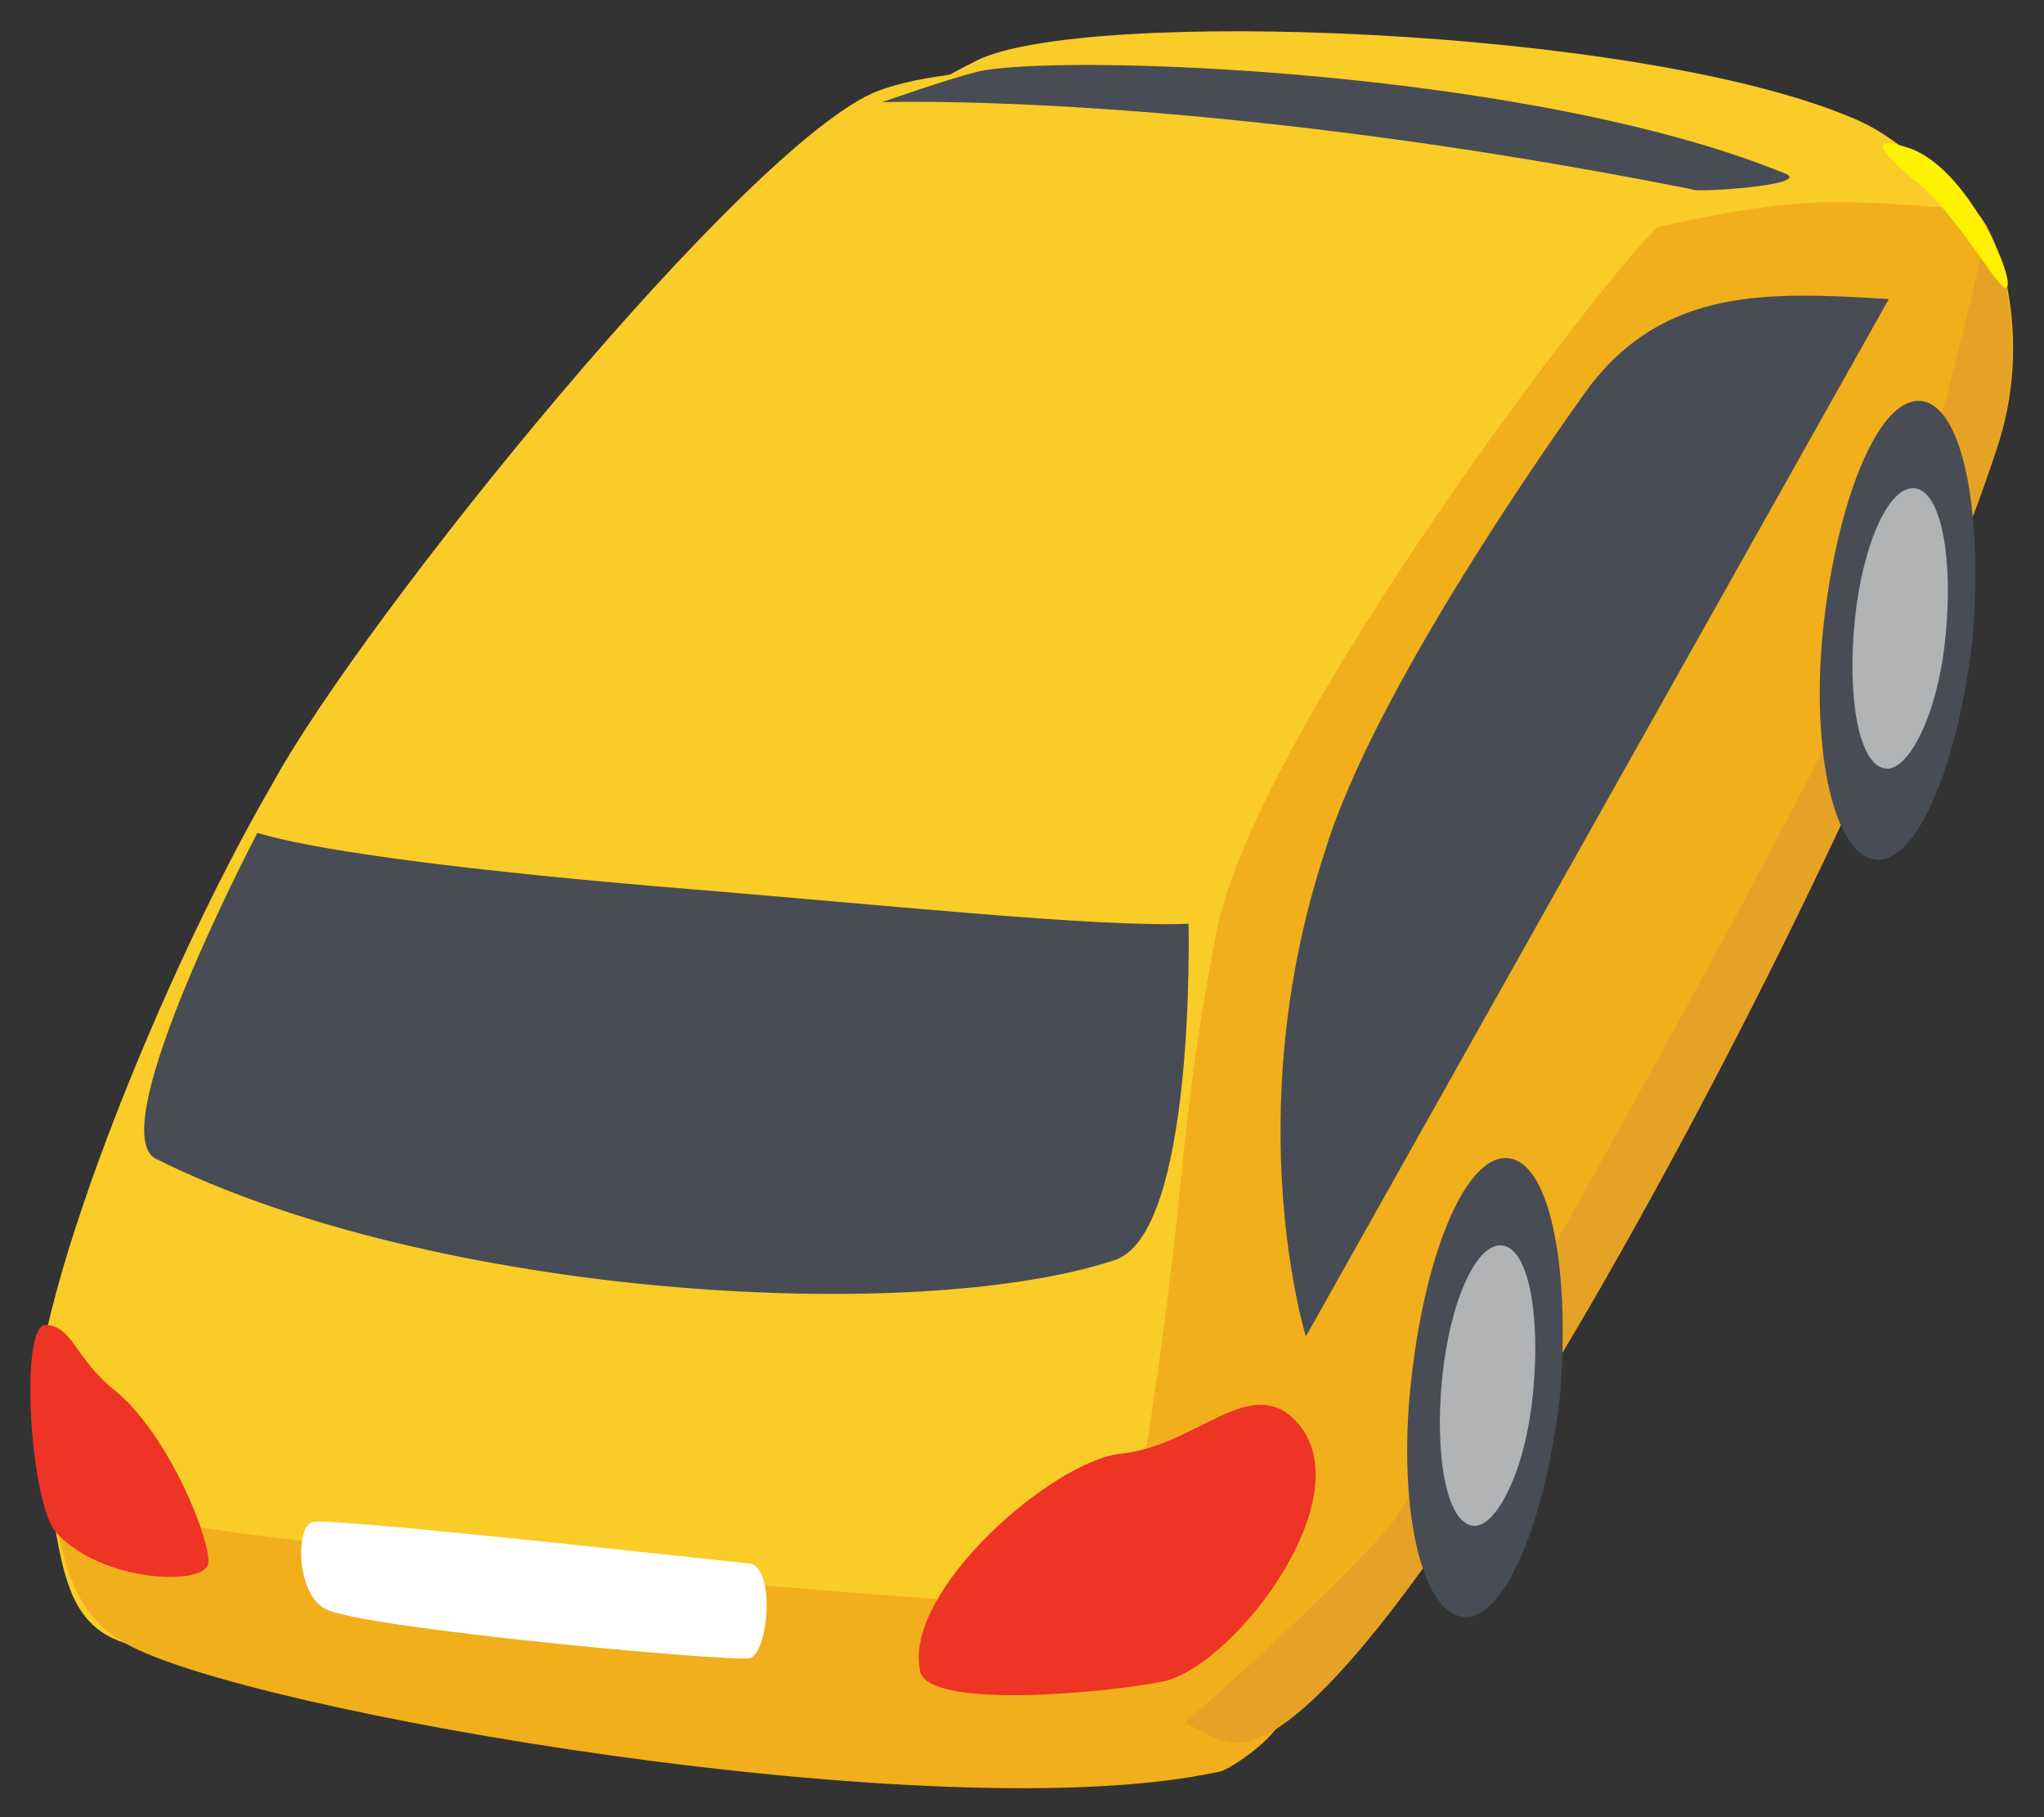
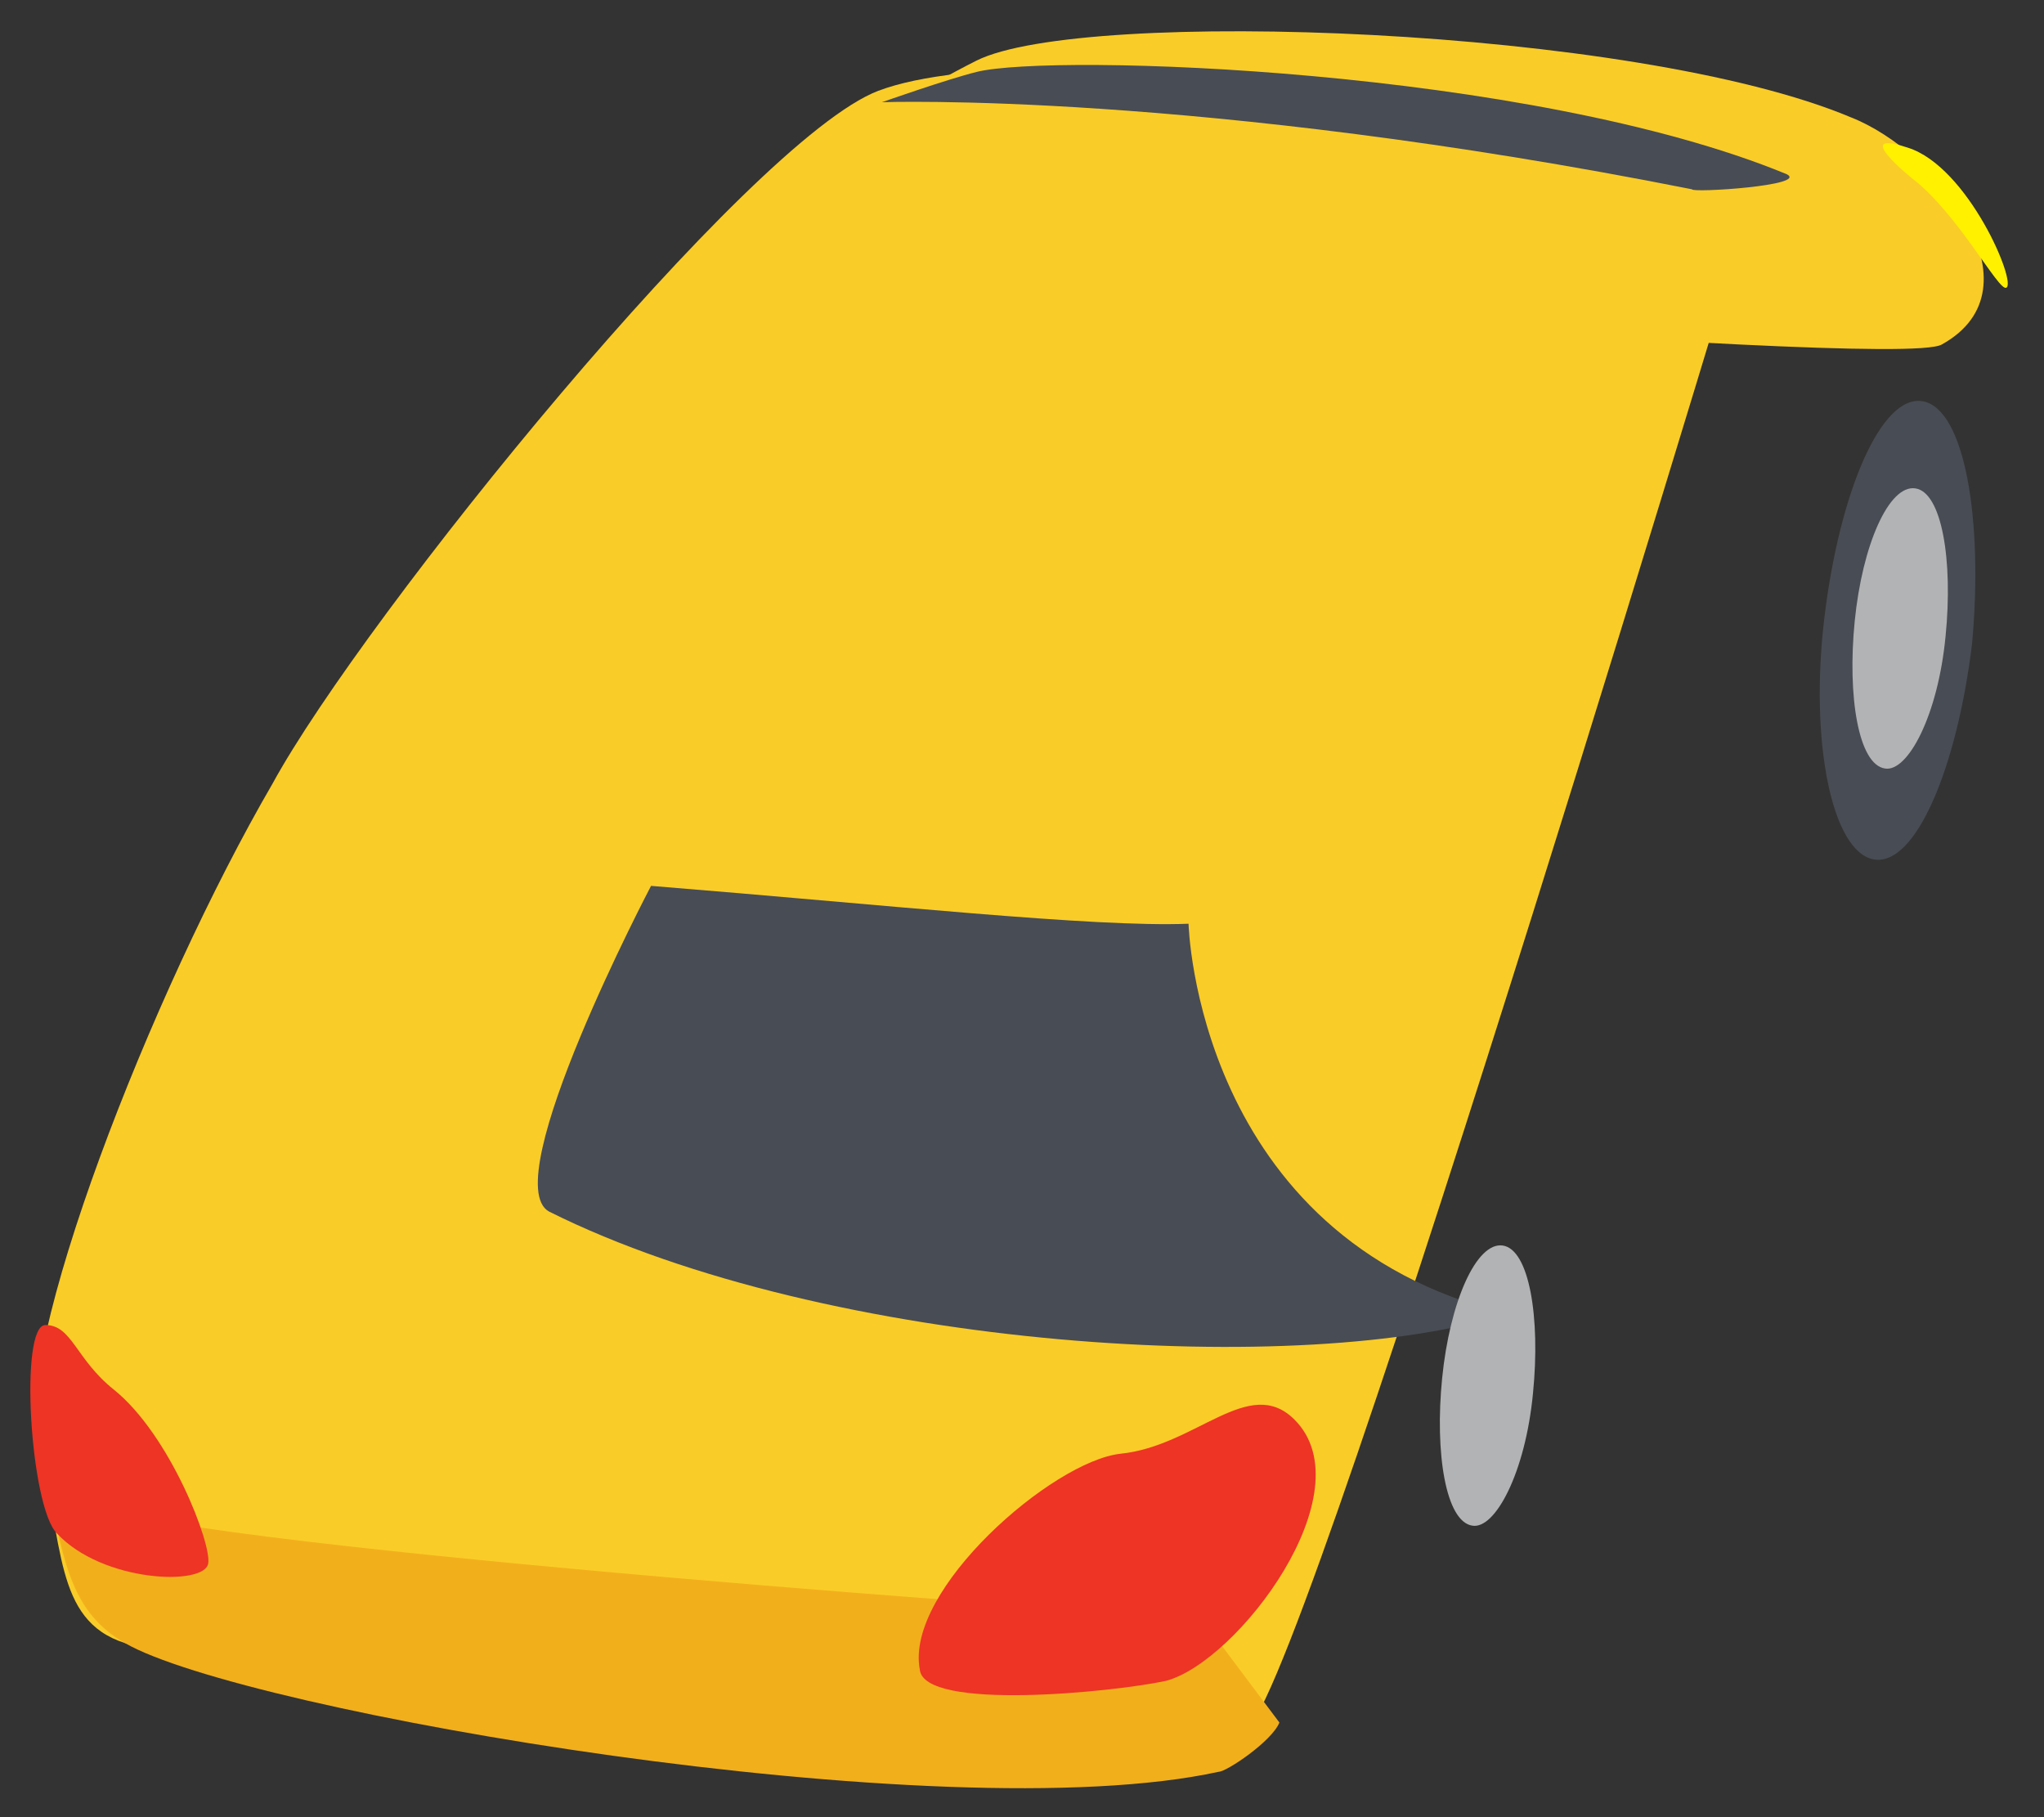
<svg xmlns="http://www.w3.org/2000/svg" version="1.1" id="Layer_1" x="0px" y="0px" viewBox="0 0 54 48" style="enable-background:new 0 0 54 48;" xml:space="preserve">
  <rect x="0" y="0" width="54" height="48" fill="#333333" stroke="none" />
  <style type="text/css">
	.st0{fill:#FACC27;}
	.st1{fill:#F2AF1C;}
	.st2{fill:#484C54;}
	.st3{fill:#ED3425;}
	.st4{fill:#FFFFFF;}
	.st5{fill:#E5A225;}
	.st6{fill:#FFF100;}
	.st7{fill:#B2B3B4;}
</style>
  <g>
    <g>
      <path class="st0" d="M51.3,9.1C54,7.6,51.2,4,48.9,3.1c-5.7-2.4-20.3-2.9-23.1-1.5c-2.8,1.4-9.4,5.7-7.3,5.7    C20.6,7.2,50.1,9.8,51.3,9.1z" />
      <path class="st0" d="M46.7,3.9c-3.6-0.8-19-3.2-23.5-1.5c-3.4,1.3-13.6,13.9-16,18.3C4,26.2,0.3,35.7,1,38.2    c0.7,2.5,0.4,4.6,2.3,5.2c1.9,0.6,28,3.8,29.7,2.2C34.7,44,46.7,3.9,46.7,3.9z" />
-       <path class="st1" d="M52.8,11.7c1-3.1-0.2-6.2-0.8-6.2C49,5.4,48.2,5,43.8,6C42.6,7,33,19.5,32.1,24.8c-1,5.3-0.7,6.1-1.7,12.7    c-1.1,7.1,0.5,8,2,8.5C36.2,47.2,49.5,21.9,52.8,11.7z" />
-       <path class="st2" d="M31.4,24.4c-2.5,0.1-8-0.5-14.2-1c-5.8-0.5-9.1-1-10.4-1.4c0,0-4.1,7.8-2.7,8.6c7.4,3.7,20.1,4.4,25.3,2.7    C31.6,32.7,31.4,24.4,31.4,24.4z" />
-       <path class="st2" d="M49.9,7.9c-3.2-0.2-5.9-0.3-7.9,2.3c-0.8,1.1-5.7,8-7,12.3c-2.3,7-0.5,12.8-0.5,12.8L49.9,7.9z" />
+       <path class="st2" d="M31.4,24.4c-2.5,0.1-8-0.5-14.2-1c0,0-4.1,7.8-2.7,8.6c7.4,3.7,20.1,4.4,25.3,2.7    C31.6,32.7,31.4,24.4,31.4,24.4z" />
      <path class="st2" d="M47.2,4.6c-6.8-2.8-19.4-3.2-21.4-2.7c-0.8,0.2-2.5,0.8-2.5,0.8s8.3-0.3,21.4,2.3C44.7,5.1,47.8,4.9,47.2,4.6    z" />
      <path class="st1" d="M2.7,39.8c2.5,1.1,27.6,2.9,29,2.9l2.1,2.8c-0.2,0.5-1.4,1.3-1.6,1.3c-7.3,1.6-25.8-1.6-28.9-3.4    c-1.4-0.8-1.6-2.1-2-4C1.7,39.4,2.2,39.5,2.7,39.8z" />
      <path class="st3" d="M29.6,38.4c2-0.2,3.4-2.1,4.6-0.9c1.9,1.9-1.5,6.4-3.4,6.9c-1.4,0.3-6.4,0.8-6.5-0.3    C23.9,42,27.8,38.6,29.6,38.4z" />
      <path class="st3" d="M1.5,40.5c1.2,1.3,3.9,1.4,4,0.8c0.1-0.5-1-3.4-2.5-4.6c-1-0.8-1.1-1.7-1.8-1.7C0.5,35,0.8,39.8,1.5,40.5z" />
-       <path class="st4" d="M19.8,41.3C17,41,8.8,40.1,8.3,40.2c-0.5,0-0.5,1.9,0.3,2.3c0.9,0.5,10.6,1.4,11.2,1.3    C20.3,43.7,20.5,41.4,19.8,41.3z" />
-       <path class="st5" d="M36.8,40.2c1.1-1.5,11.3-19.7,12.4-22.6c0.9-2.2,2.4-7.4,3.3-11.6c0.5,1,1,3.4,0.3,5.7    C49.5,21.9,36.2,47.2,32.4,46c-0.4-0.1-0.7-0.3-1.1-0.5C33.5,43.6,36.1,41.1,36.8,40.2z" />
      <path class="st6" d="M50.4,3.9c1.6,0.5,2.9,3.6,2.6,3.7c-0.2,0.1-1.3-2-2.5-2.9C49.9,4.2,49.2,3.5,50.4,3.9z" />
    </g>
    <g>
      <path class="st2" d="M48.2,16.3c-0.4,3.3,0.2,6.2,1.3,6.4c1.1,0.2,2.2-2.4,2.6-5.7c0.3-3.3-0.2-6.2-1.3-6.4    C49.7,10.4,48.6,13,48.2,16.3z" />
      <path class="st7" d="M49,16.4c-0.2,2,0.1,3.8,0.8,3.9c0.6,0.1,1.4-1.4,1.6-3.5c0.2-2-0.1-3.8-0.8-3.9C49.9,12.8,49.2,14.4,49,16.4    z" />
    </g>
    <g>
-       <path class="st2" d="M37.3,36.3c-0.4,3.3,0.2,6.2,1.3,6.4c1.1,0.2,2.2-2.4,2.6-5.7c0.3-3.3-0.2-6.2-1.3-6.4    C38.8,30.4,37.7,32.9,37.3,36.3z" />
      <path class="st7" d="M38.1,36.4c-0.2,2,0.1,3.8,0.8,3.9c0.6,0.1,1.4-1.4,1.6-3.5c0.2-2-0.1-3.8-0.8-3.9    C39,32.8,38.3,34.4,38.1,36.4z" />
    </g>
  </g>
</svg>